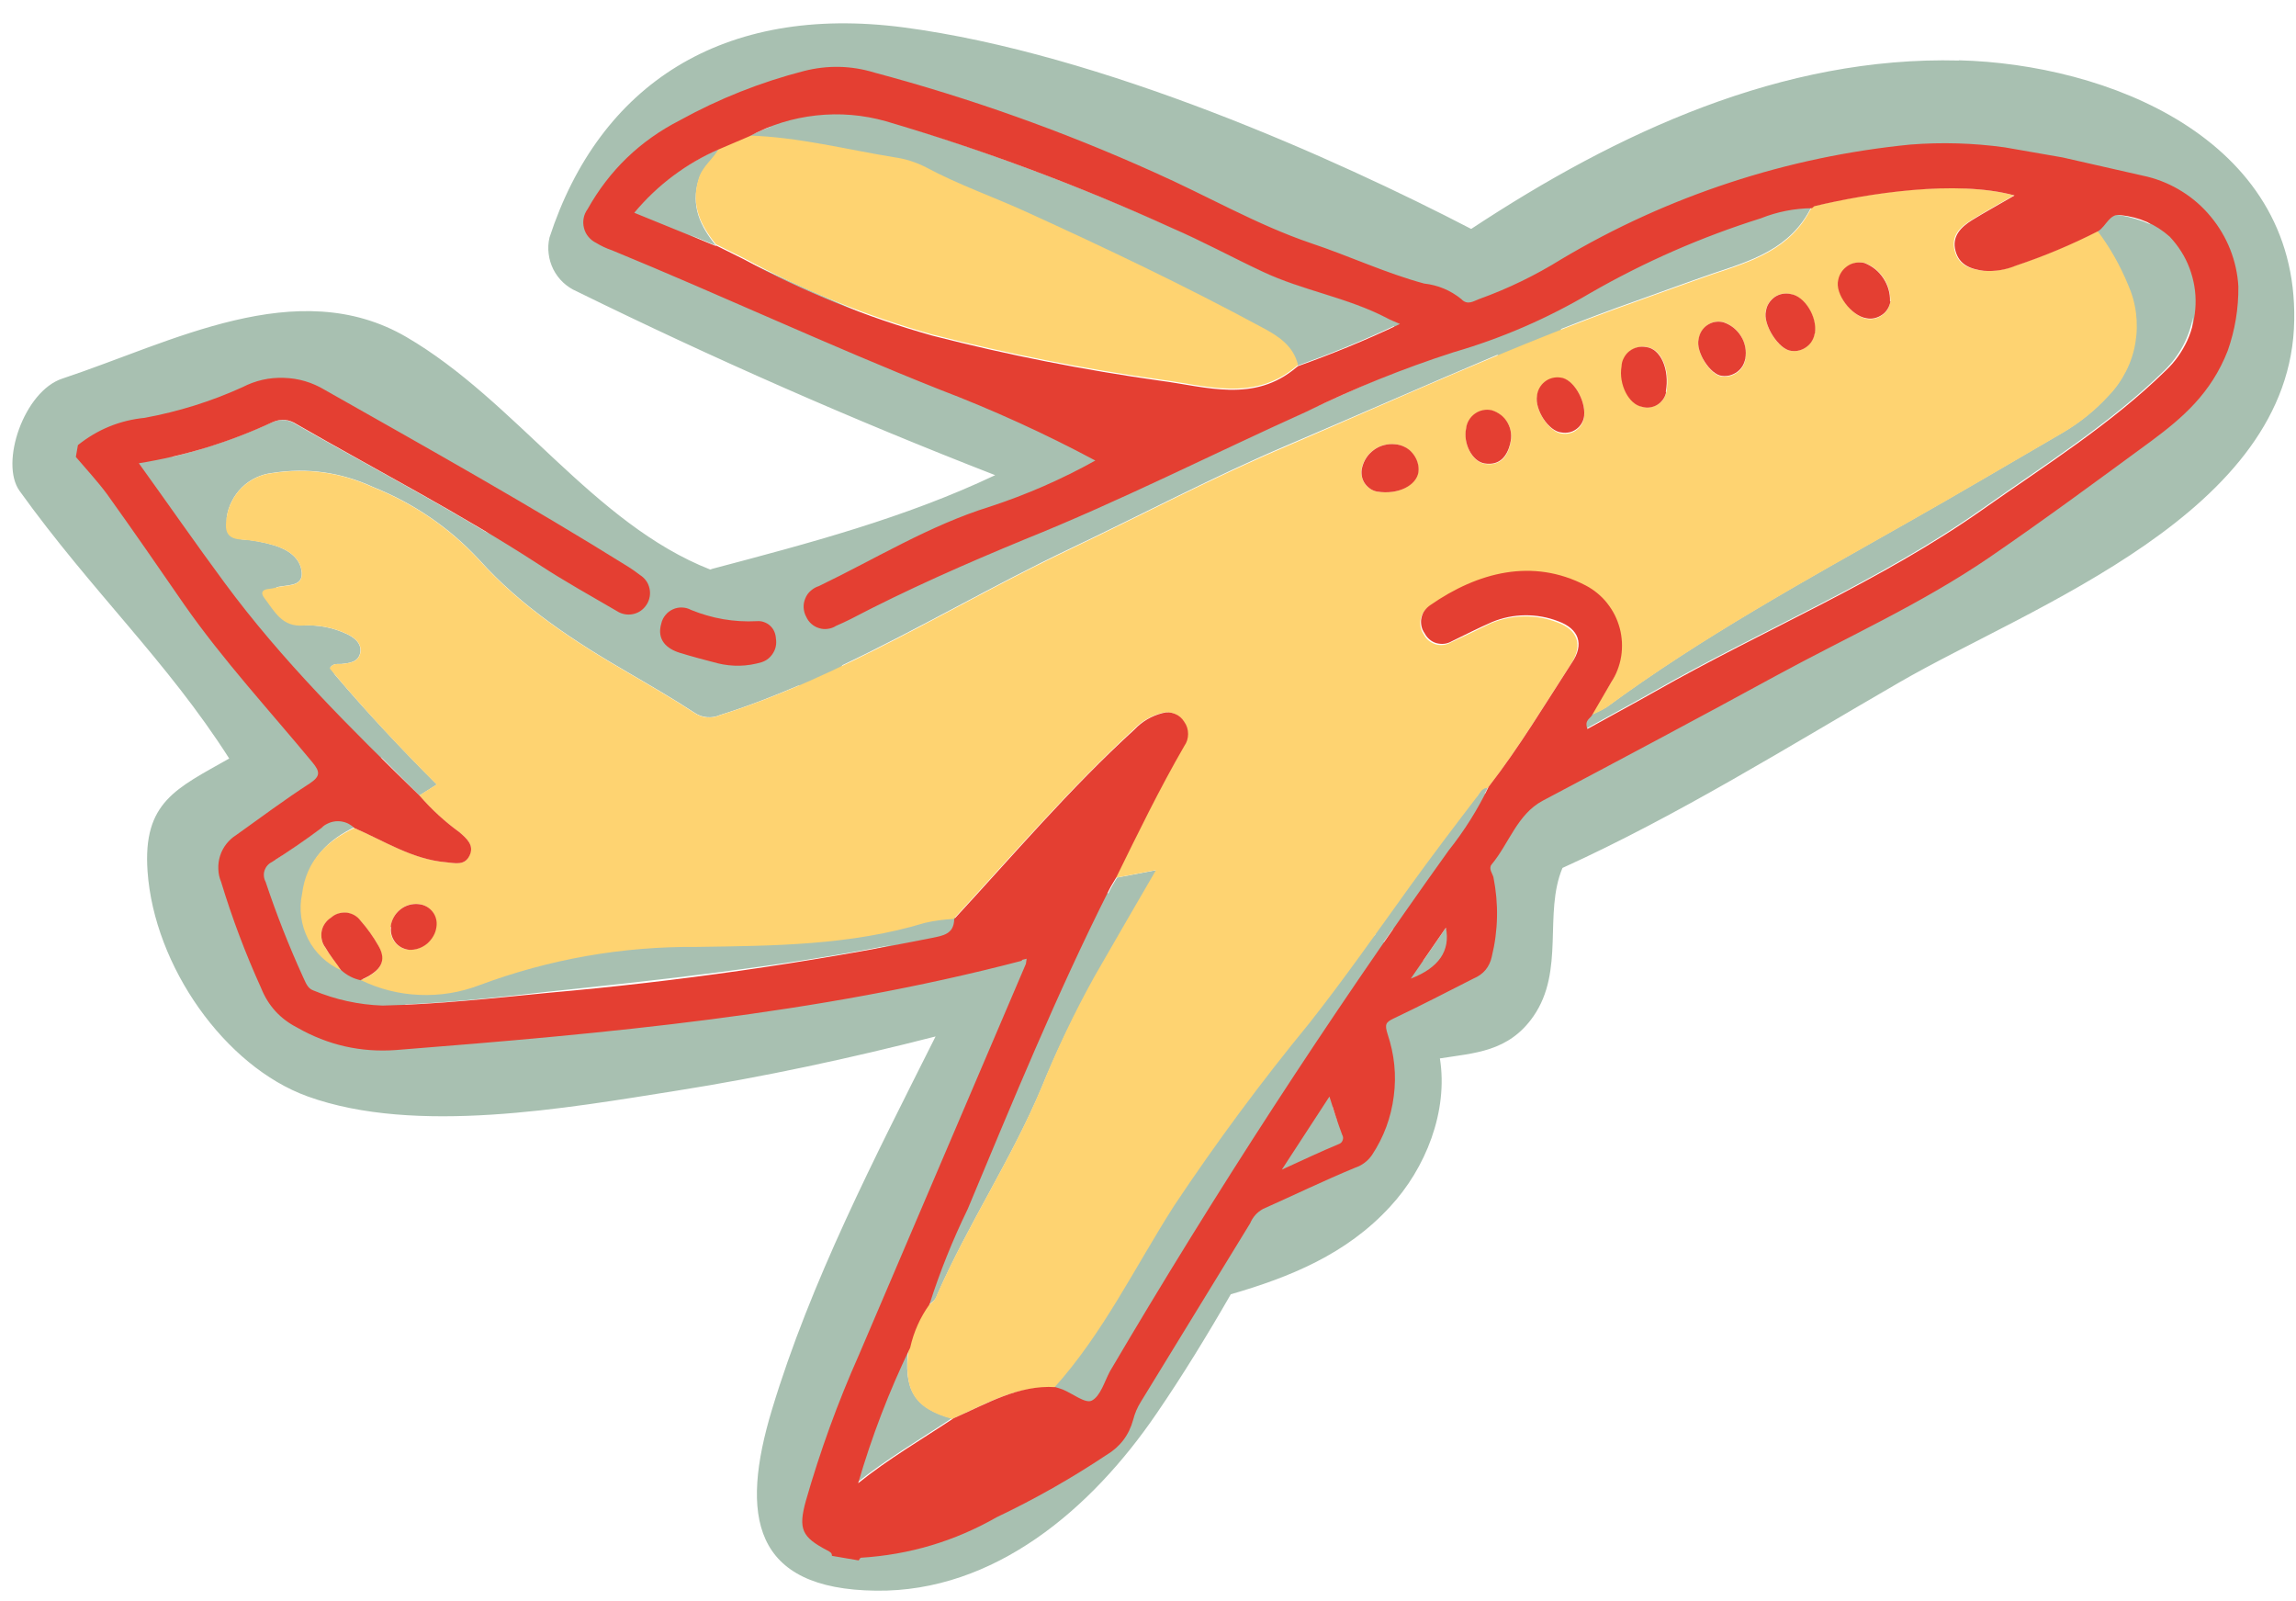
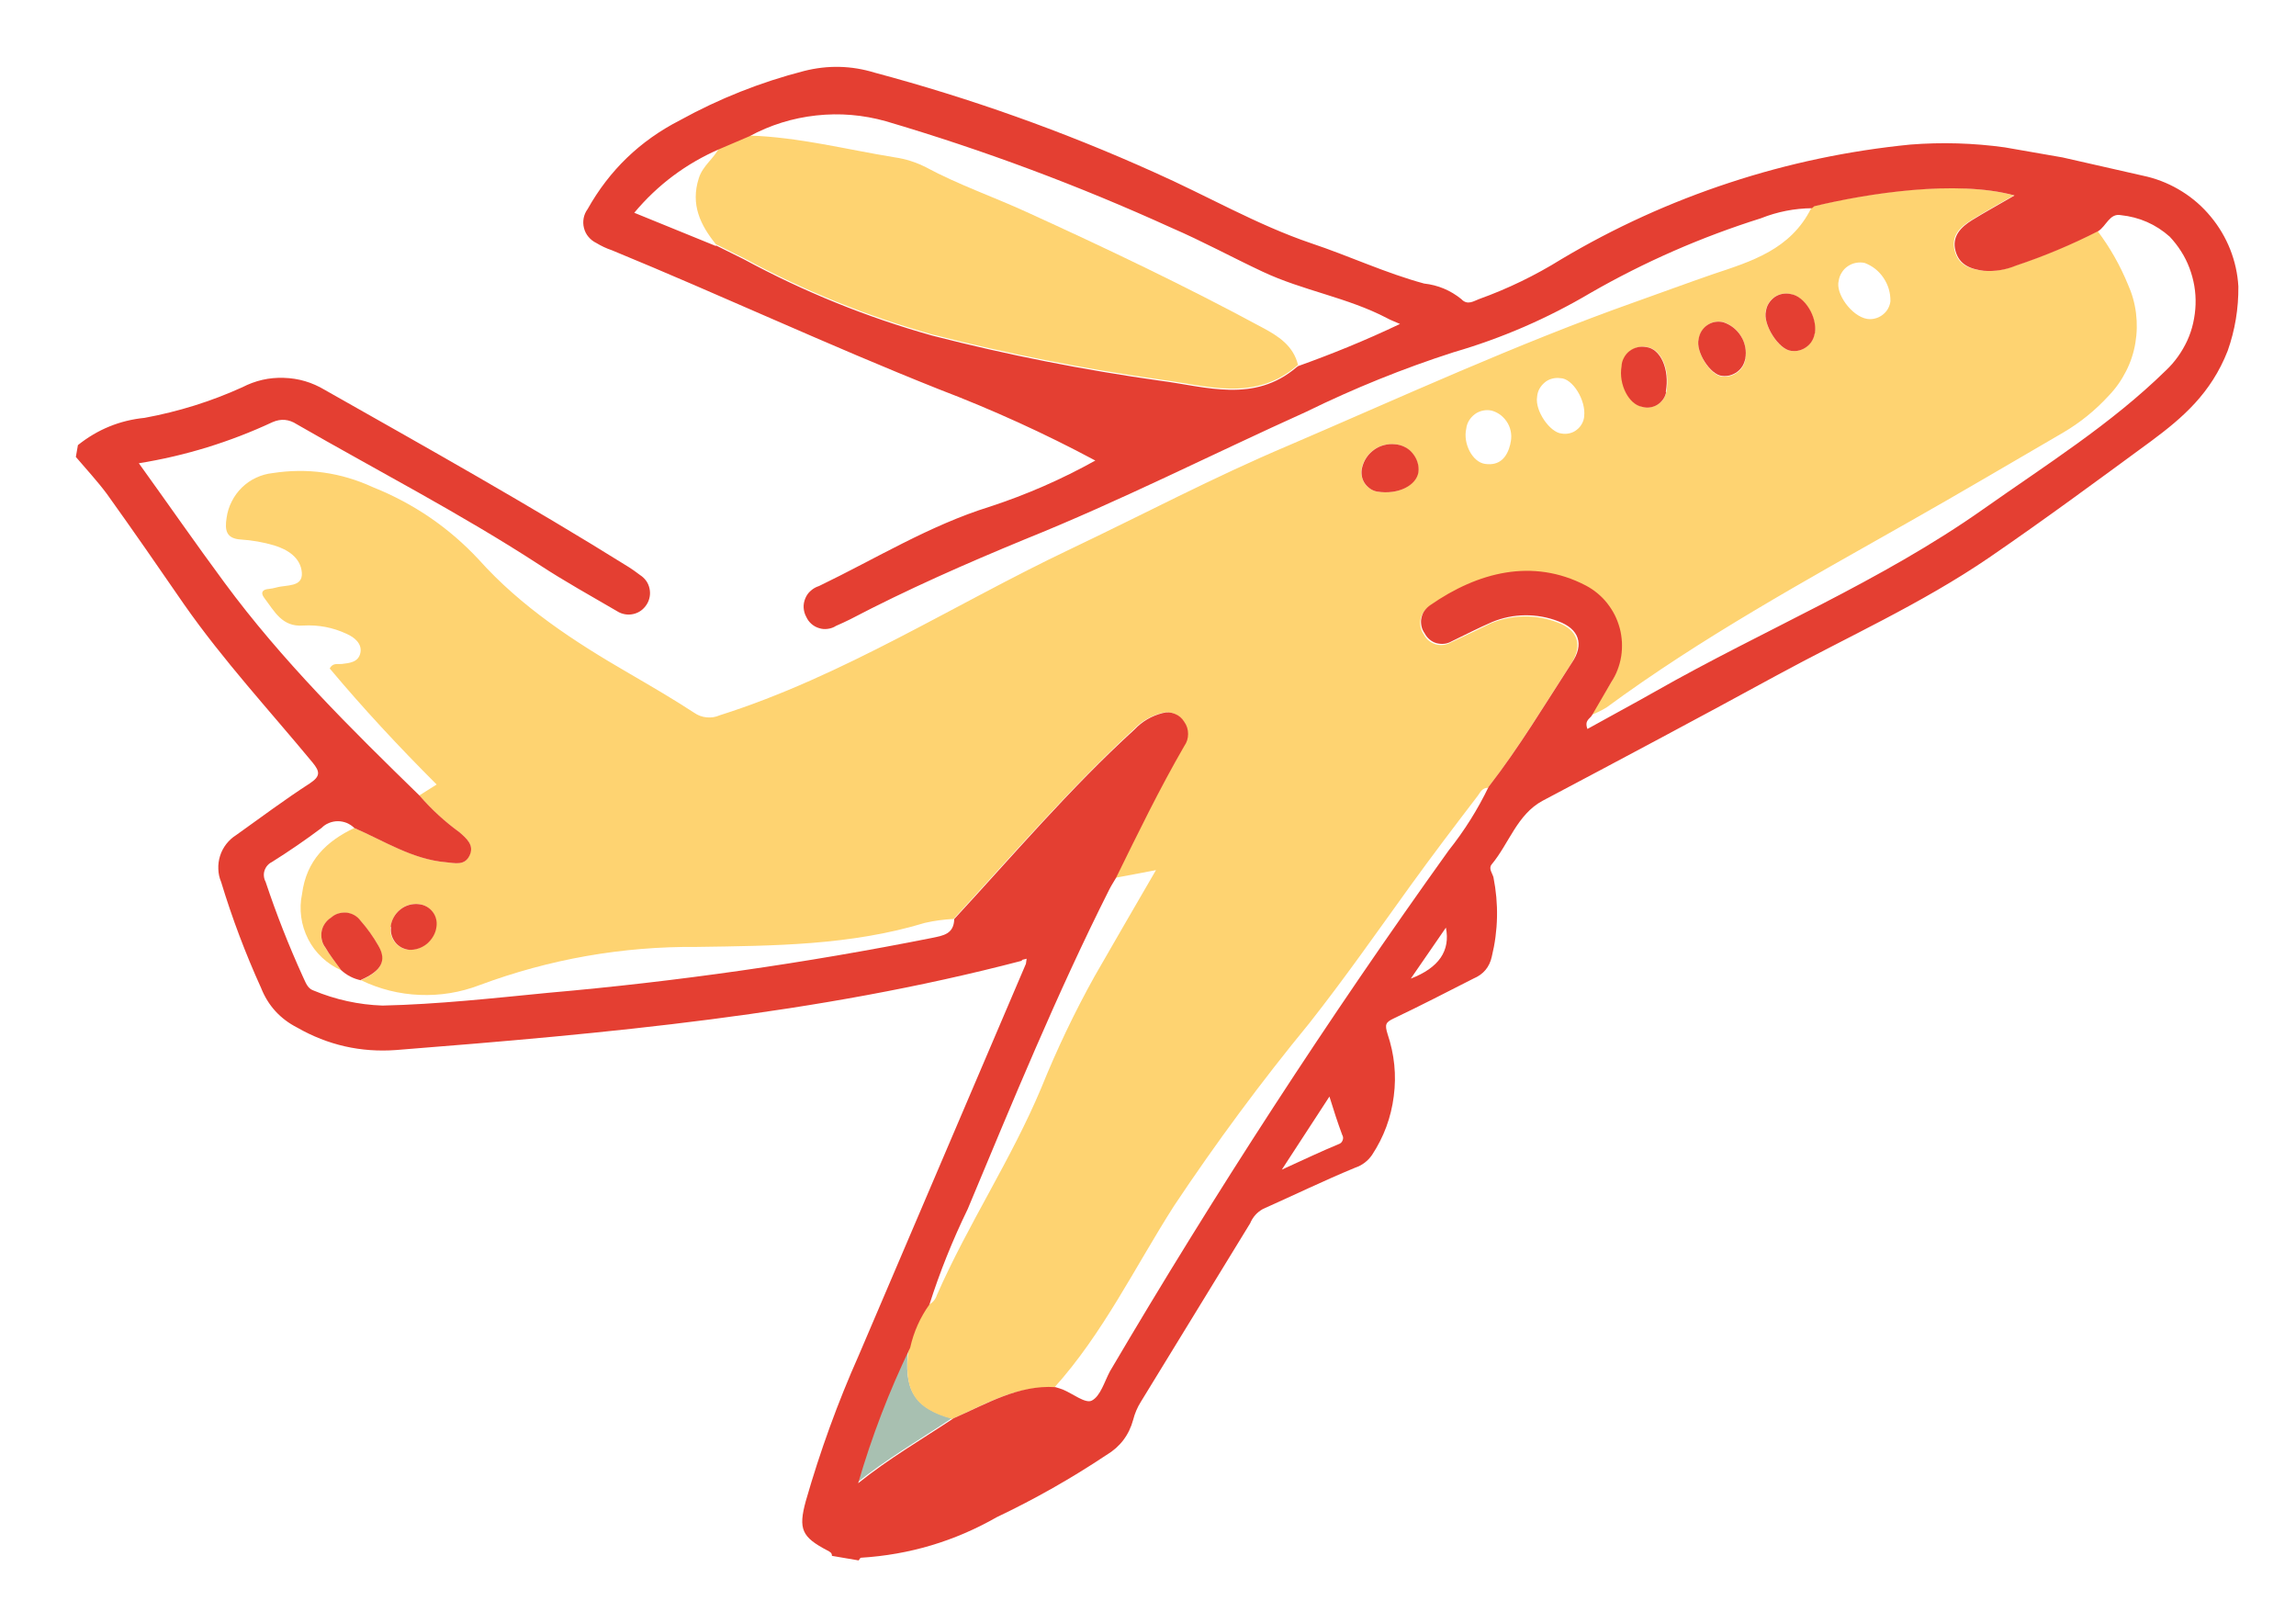
<svg xmlns="http://www.w3.org/2000/svg" id="Layer_2" data-name="Layer 2" viewBox="0 0 221.58 154.51">
  <defs>
    <style>
      .cls-1 {
        fill: none;
      }

      .cls-2 {
        fill: #e43f32;
      }

      .cls-3 {
        fill: #fed371;
      }

      .cls-4 {
        fill: #a8c0b1;
      }

      .cls-5 {
        clip-path: url(#clippath);
      }
    </style>
    <clipPath id="clippath">
      <rect class="cls-1" width="221.58" height="154.51" />
    </clipPath>
  </defs>
  <g id="Layer_1-2" data-name="Layer 1">
    <g class="cls-5">
-       <path class="cls-4" d="M206.28,40.67c-10.92,9.53-25.7,15.71-38.12,22.88-8.14,4.7-16.29,9.48-24.89,13.05.12-.21.23-.42.32-.64-.55,0-.73.43-.97.76l-.16.21c-4.82,1.99-9.8,3.48-14.93,4.46-5.24.96-5.08,8.72-.77,9.59-.34.34-.62.72-.86,1.13-4.57,8.2-9.13,16.39-13.69,24.59-.51.13-.98.36-1.4.69-.42.33-.76.72-1.01,1.19-.26.47-.41.96-.46,1.49s0,1.05.16,1.55c-1.96,3.73-4.16,7.33-6.58,10.78-.39.49-.79.97-1.23,1.44h.1c-2.75,3.72-6.23,6.55-10.43,8.5-1.23.53-7.62,2.68-8.73,1.35-1.11-1.33.91-5.64,1.33-6.89,1.6-4.31,3.43-8.52,5.47-12.64,1.93-4.1,3.86-8.2,5.8-12.3-.69,1.64-1.3,3.26-1.92,4.8-1.45,2.98-2.68,6.04-3.69,9.2.43-.2.71-.52.85-.97,3.01-6.85,7.18-13.09,10.08-20,1.23-3.02,2.64-5.99,4.18-8.87.86-.26,1.72-.5,2.58-.77,3.44-1.11,3.61-4.8,1.96-7.18.79-1.35,1.59-2.72,2.46-4.13l-3.92.74c-.22.38-.47.75-.66,1.14l-.18.38c-.96-.32-1.92-.32-2.88,0-.86.28-1.72.53-2.58.8-.46-.19-.94-.3-1.44-.33s-.99.03-1.47.17c-.48.14-.92.36-1.32.65-.4.29-.75.65-1.03,1.06-1.5.43-2.99.85-4.49,1.23.33-.34.47-.75.43-1.23-.93.05-1.86.17-2.77.38-7.21,2.18-14.59,2.21-21.98,2.32-7.23-.06-14.23,1.17-21.01,3.69-1.86.71-3.78,1.02-5.76.94-1.99-.08-3.87-.56-5.66-1.42-.73-.15-1.36-.48-1.91-.98-.69-.3-1.31-.72-1.86-1.23-.55-.52-1-1.11-1.34-1.78-.35-.67-.57-1.38-.67-2.13-.1-.75-.08-1.49.08-2.23.42-3.25,2.37-5.09,5.05-6.37-.21-.21-.46-.37-.73-.49-.28-.11-.57-.17-.86-.17s-.59.06-.86.17c-.28.11-.52.28-.73.49-1.5,1.11-3.04,2.19-4.61,3.22.39-2.3,2.19-4.09,6.32-4.44.63-.09,1.21-.3,1.75-.63.54-.33.99-.75,1.36-1.26s.62-1.08.76-1.7.15-1.24.03-1.86l3.69,3.69c.52-.33,1.03-.66,1.68-1.06-3.49-3.5-6.75-6.96-9.84-10.6l-.44-.7c.3-.42.74-.31,1.08-.33.77-.09,1.61-.17,1.8-1.07.18-.9-.57-1.5-1.33-1.84-1.33-.62-2.73-.88-4.19-.8-.85-1.23-1.71-2.46-2.58-3.69.97-.27,2.57,0,2.46-1.43-.11-1.43-1.38-2.23-2.66-2.62-1.04-.31-2.11-.51-3.2-.58-.45-.59-.91-1.23-1.38-1.77v-.33c.08-.56.24-1.08.5-1.58.25-.5.58-.95.98-1.34.4-.39.86-.71,1.36-.94.51-.24,1.04-.39,1.6-.45,3.36-.52,6.59-.06,9.68,1.36,3.92,1.57,7.33,3.89,10.21,6.98,4.11,4.59,9.23,7.93,14.52,10.99,2.11,1.23,4.23,2.46,6.28,3.8.36.25.76.4,1.2.44.44.04.86-.02,1.26-.2,2.58-.81,5.09-1.78,7.57-2.84h.74c.73.07,1.42-.08,2.06-.44.64-.36,1.13-.87,1.45-1.53,7.45-3.54,14.61-7.75,22.06-11.29,6.96-3.31,13.78-6.92,20.9-9.95,6.76-2.88,13.53-5.88,20.25-8.71l.11.06c2.79,1.6,5.2-.14,6.06-2.56,2.32-.91,4.67-1.81,7.03-2.64,2.36-.84,5.05-1.83,7.59-2.71,3.69-1.23,7.51-2.37,9.5-6.38-1.7.02-3.34.34-4.92.97-5.75,1.81-11.24,4.21-16.46,7.21-.81.47-1.64.91-2.46,1.34-.02-.57-.14-1.13-.36-1.66,9.06-5.64,18.78-10.18,29.28-11.88,7.08-1.14,14.75-1.02,21.46,1.66,2.33.93,4.4,2.26,6.21,4-.96-.42-1.96-.72-3-.89-1.08-.21-1.41,1.06-2.18,1.54,1.2,1.59,2.17,3.31,2.93,5.15.4.89.66,1.81.78,2.77.12.96.1,1.92-.06,2.88-.16.96-.46,1.87-.9,2.73-.44.87-.99,1.65-1.66,2.35-1.28,1.4-2.74,2.58-4.36,3.54-4.99,2.9-9.96,5.84-14.99,8.68-9.84,5.58-19.87,11.07-29.04,17.82-.48.29-.99.54-1.51.74-.18.36-.77.48-.45,1.34,2.2-1.23,4.38-2.39,6.53-3.61,10.51-5.98,21.74-10.59,31.7-17.62,6-4.24,12.3-8.18,17.58-13.35,1.43-1.42,2.34-3.11,2.73-5.09-.09,3.32-1.75,6.89-5.32,10.01h0ZM140.64,91.91c-.25.28-.55.46-.91.54.21-1,.15-1.98-.18-2.94-.74,1.08-1.44,2.1-2.2,3.2-.62,0-1.23.06-1.83.16l-.64.17c-.23-.85-.68-1.56-1.35-2.13l.87-1.23c2.26-.59,4.5-1.23,6.7-2.03.18,1.59.18,3.42-.45,4.25h0ZM129.04,108.07l-.42-1.23,1.23-2.3c.11,1.26-.16,2.44-.81,3.53h0ZM132.44,90.18l.34-.1-.15.21c-.06-.04-.13-.08-.2-.11ZM59.25,96.41c-6.07.82-12.3,1.66-18.36.82-.63-.07-1.23-.18-1.87-.3,4.62-.21,9.21-.7,13.81-1.23,11.07-1.16,22.22-2.39,33.2-4.51-8.83,2.21-17.76,3.95-26.78,5.21ZM28.73,39.43c7.02-.28,13.41,7.38,18.44,12.06-6.15-3.69-12.41-7-18.59-10.54-.74-.49-1.52-.55-2.34-.2-3.09,1.42-6.28,2.53-9.58,3.33l-.87-1.01c4.32-1.72,8.89-3.49,12.94-3.65ZM66.52,22.64l2.57,1.05c-1.51-1.86-2.46-3.85-1.65-6.37.38-1.23,1.46-1.89,1.99-2.98-1.28.58-2.51,1.25-3.69,2.02,2.45-2.36,5.36-3.75,8.74-4.17-.76.28-1.5.6-2.23.96,4.75.15,9.36,1.34,14.02,2.1,1.06.15,2.06.47,3.01.95,3.16,1.7,6.53,2.86,9.76,4.34,7.68,3.5,15.31,7.13,22.75,11.15,1.49.8,2.96,1.71,3.42,3.6,3.09-1.11,6.15-2.35,9.3-3.82.27.78.69,1.45,1.28,2.02.59.57,1.28.98,2.06,1.22-4.08,1.38-8,3.27-11.95,5.04-4.8,2.16-9.55,4.43-14.34,6.65.6-2.23-.21-4.92-2.46-5.78-14.45-5.34-28.65-11.34-42.59-17.99ZM134.39,30.92l-.49-.26c-3.85-2.02-8.15-2.66-12.06-4.5-2.94-1.39-5.78-2.94-8.78-4.23-7.96-3.57-16.1-6.68-24.42-9.33,15.25,2.55,33.68,10.51,45.65,16.41-.1.64-.06,1.28.1,1.91ZM189.05,5.84c-17.03-.44-32.93,6.92-47.07,16.25-13-6.75-35.65-16.93-54.8-19.45-17.45-2.27-29.33,5.52-34.15,20.28-.12.52-.15,1.04-.08,1.57.06.53.22,1.03.45,1.5.24.47.55.89.94,1.26.39.36.82.65,1.31.86,13.23,6.5,26.69,12.41,40.39,17.74-8.68,4.12-18,6.58-27.31,9.04l-.18.07c-11.31-4.44-18.79-16.3-29.33-22.44-10.54-6.14-22.69.53-33.2,4.01-3.69,1.2-6.07,8.14-4.13,10.84,7,9.74,14.23,16.41,20.23,25.82-5.08,2.89-8.35,4.18-7.88,10.89.64,9.14,7.45,18.82,15.43,21.71,10.43,3.77,25.08,1.12,35.66-.55,8.41-1.33,16.72-3.12,24.96-5.23-5.88,11.72-12.05,23.62-15.79,36.01-3.09,10.22-1.91,17.34,10.05,17.47,11.41.14,20.77-7.87,27.05-17.07,2.53-3.69,4.92-7.6,7.18-11.53,5.69-1.65,11.16-3.86,15.37-8.45,3.43-3.69,5.63-9.2,4.81-14.31,3.31-.53,6.63-.61,9.03-4.07,3.05-4.41.96-9.92,2.8-14.31,11.2-5.08,21.81-11.73,32.5-17.9,12.75-7.38,37.86-16.34,38.12-34.96.31-17.64-18.2-24.71-32.35-25.07Z" />
      <path class="cls-4" d="M87.66,130.04c-2.03,4.22-3.7,8.59-5.02,13.08,2.95-2.36,6.15-4.23,9.21-6.26-3.65-1.02-4.67-2.78-4.19-6.82Z" />
      <path class="cls-3" d="M34.18,79.89c2.89,1.23,5.59,3.01,8.83,3.3.87.07,1.82.39,2.29-.65.47-1.05-.31-1.66-.97-2.24-1.43-1.03-2.72-2.21-3.87-3.54.52-.33,1.03-.66,1.68-1.06-3.69-3.69-7.12-7.38-10.32-11.2.3-.57.79-.39,1.16-.43.77-.09,1.61-.17,1.8-1.07.18-.9-.57-1.5-1.33-1.84-1.33-.62-2.73-.88-4.19-.8-2.05.16-2.78-1.39-3.76-2.67-.39-.52-.16-.81.43-.86.25-.03.5-.07.74-.14.97-.28,2.57,0,2.46-1.44-.11-1.44-1.38-2.23-2.66-2.62-1.05-.31-2.13-.5-3.22-.57-1.43-.09-1.57-.9-1.38-2.1.08-.56.24-1.08.5-1.58.25-.5.58-.95.98-1.34.4-.39.86-.71,1.36-.94.51-.24,1.04-.39,1.6-.45,3.36-.52,6.59-.06,9.68,1.36,3.92,1.57,7.33,3.89,10.21,6.98,4.11,4.59,9.23,7.93,14.52,10.99,2.11,1.23,4.23,2.46,6.28,3.8.36.25.76.4,1.2.44.44.04.86-.02,1.26-.2,11.99-3.8,22.6-10.7,33.89-16.06,6.96-3.31,13.78-6.92,20.9-9.93,11.07-4.75,22.13-9.84,33.46-13.86,2.53-.9,5.05-1.83,7.59-2.71,3.69-1.23,7.51-2.37,9.5-6.38.11-.07.2-.18.31-.21,5.02-1.23,13.61-2.57,19.24-1.02-1.48.86-2.82,1.59-4.11,2.39-1.06.66-1.98,1.49-1.6,2.95.38,1.46,1.51,1.77,2.74,1.93,1.08.08,2.11-.09,3.11-.5,2.73-.91,5.38-2.03,7.94-3.33,1.2,1.59,2.17,3.31,2.93,5.15.4.89.66,1.81.78,2.77.12.96.1,1.92-.06,2.88-.16.96-.46,1.87-.9,2.73-.44.87-.99,1.65-1.66,2.35-1.3,1.42-2.78,2.62-4.44,3.59-4.99,2.9-9.96,5.84-14.99,8.68-9.84,5.58-19.87,11.07-29.04,17.82-.48.29-.99.54-1.51.74l1.87-3.05c.25-.38.45-.79.62-1.21.16-.42.28-.86.35-1.31s.1-.9.07-1.36-.09-.9-.21-1.34c-.12-.44-.28-.86-.48-1.27-.2-.41-.45-.79-.73-1.14-.28-.36-.6-.68-.95-.97s-.73-.54-1.13-.75c-5.13-2.67-10.41-1.23-14.98,1.89-.22.14-.41.32-.56.53-.15.22-.25.45-.31.71s-.05.52,0,.78c.05.26.16.49.31.71.12.23.27.43.47.59.2.16.42.28.67.36.25.07.5.09.75.06s.49-.11.72-.24c1.3-.59,2.57-1.23,3.9-1.86,1.02-.42,2.08-.64,3.19-.65,1.11-.01,2.17.18,3.2.58,1.99.73,2.46,2.21,1.3,4.01-2.61,4.03-5.08,8.16-8.02,11.95-.55,0-.73.43-.97.76-2.21,2.89-4.4,5.77-6.53,8.72-3.2,4.44-6.34,8.93-9.73,13.23-4.65,5.66-9,11.54-13.06,17.63-3.77,5.9-6.84,12.3-11.57,17.55-3.69-.23-6.7,1.62-9.84,3.01-3.69-1.02-4.73-2.78-4.19-6.82.34-1.52.96-2.9,1.87-4.17.42-.2.71-.53.85-.97,3.01-6.85,7.18-13.09,10.08-20.01,1.49-3.68,3.19-7.25,5.12-10.72,1.91-3.34,3.85-6.66,5.94-10.27l-3.92.74c2.11-4.29,4.21-8.61,6.59-12.74.24-.35.37-.74.37-1.16s-.12-.81-.37-1.16c-.22-.36-.53-.61-.92-.77-.39-.15-.79-.18-1.19-.07-1.06.27-1.96.8-2.72,1.59-6.15,5.67-11.68,12.09-17.37,18.28-.93.05-1.86.17-2.77.38-7.19,2.18-14.6,2.21-21.98,2.32-7.23-.06-14.23,1.17-21.01,3.69-1.86.71-3.78,1.02-5.77.94-1.99-.08-3.88-.56-5.67-1.42,1.98-.87,2.46-1.84,1.71-3.27-.5-.88-1.08-1.7-1.75-2.46-.16-.22-.36-.39-.6-.53-.24-.13-.49-.21-.76-.24-.27-.03-.54,0-.8.09s-.49.22-.69.4c-.24.15-.43.34-.59.57-.16.23-.26.48-.31.75-.05.27-.05.55.02.82.06.27.18.52.34.74.45.76,1.02,1.45,1.54,2.18-.69-.3-1.31-.72-1.86-1.23-.55-.52-1-1.11-1.34-1.78s-.57-1.38-.67-2.13c-.1-.75-.08-1.49.08-2.23.42-3.25,2.37-5.09,5.05-6.37M182.44,29.07c.01-.81-.2-1.55-.65-2.23s-1.05-1.16-1.81-1.46c-.28-.07-.56-.07-.85-.02-.28.05-.55.16-.79.32-.24.16-.44.36-.59.61-.16.24-.26.51-.3.79-.34,1.23,1.23,3.43,2.73,3.69.26.04.52.03.78-.04.26-.06.49-.18.71-.34.21-.16.39-.35.52-.58.13-.23.22-.48.25-.74M160.82,37.82c.38-2.18-.52-4.18-1.89-4.33-.28-.06-.57-.05-.85.02s-.54.19-.77.37-.41.4-.54.66c-.13.26-.2.53-.22.82-.3,1.71.7,3.69,2,3.9.25.06.49.07.74.03.25-.04.48-.13.7-.26.21-.14.39-.31.54-.52.14-.21.24-.44.29-.69M132.9,47.44c2,.31,3.69-.57,3.97-1.87.03-.33,0-.65-.09-.97-.1-.32-.25-.6-.47-.86-.21-.25-.47-.46-.76-.61s-.61-.24-.94-.26c-.36-.04-.71,0-1.06.08-.35.09-.67.24-.96.45-.29.21-.54.46-.74.76-.2.3-.34.62-.42.97-.06.25-.08.5-.03.76s.13.49.27.71c.14.22.32.4.53.54s.45.24.7.29M175.13,32.17c.25-1.61-1.02-3.61-2.35-3.8-.27-.06-.53-.06-.8-.01-.27.05-.51.15-.74.31-.22.15-.41.35-.55.58s-.24.48-.28.75c-.33,1.23,1.23,3.76,2.46,3.86.26.03.52.02.77-.05.25-.07.48-.18.69-.34.21-.16.38-.35.52-.57.13-.22.22-.47.26-.72M152.88,40.18c.2-1.54-1.12-3.69-2.3-3.69-.27-.04-.54-.02-.8.05-.26.07-.5.19-.71.37s-.38.38-.51.62c-.13.24-.2.5-.22.77-.22,1.33,1.23,3.42,2.35,3.53.26.05.52.04.78-.02.26-.06.49-.17.7-.34.21-.16.38-.36.5-.59.13-.23.2-.48.22-.75M145.75,42.84c.09-.33.12-.67.08-1.01-.04-.34-.14-.67-.31-.97-.17-.3-.39-.56-.66-.78-.27-.21-.57-.37-.91-.46-.28-.06-.56-.06-.84,0-.28.06-.54.17-.77.34-.23.17-.42.38-.57.62-.15.25-.24.51-.27.8-.32,1.41.59,3.2,1.8,3.38,1.45.22,2.16-.66,2.46-1.92M168.43,34.62c.06-.37.06-.75,0-1.12-.07-.37-.2-.72-.4-1.05-.2-.33-.44-.61-.74-.84-.3-.24-.62-.41-.98-.53-.27-.06-.54-.06-.81-.01-.27.05-.52.16-.75.32-.23.16-.41.36-.55.6-.14.24-.23.49-.26.77-.3,1.23,1.13,3.47,2.26,3.57.26.03.51.01.76-.05.25-.07.48-.18.69-.33.21-.15.38-.34.52-.56.14-.22.23-.46.27-.71M37.7,89.45c-.03.26-.02.52.05.77.07.25.19.49.35.69s.36.37.59.5c.23.13.48.21.74.23.32.01.63-.03.93-.13.3-.1.58-.26.82-.46.25-.2.45-.45.6-.73.16-.28.25-.58.3-.89.04-.25.03-.51-.03-.76-.06-.25-.17-.48-.32-.69-.15-.21-.34-.37-.57-.5-.22-.13-.46-.21-.72-.24-.33-.04-.65-.01-.97.08-.32.09-.6.24-.86.45-.26.21-.46.46-.62.75-.16.29-.25.6-.28.93" />
      <path class="cls-3" d="M69.43,14.31l2.88-1.23c4.75.15,9.36,1.34,14.02,2.1,1.06.15,2.06.47,3.01.95,3.16,1.7,6.53,2.86,9.76,4.34,7.68,3.5,15.31,7.13,22.75,11.15,1.49.8,2.96,1.71,3.42,3.6l-.15.11c-4.08,3.48-8.72,1.87-13.12,1.3-7.42-1.04-14.75-2.49-22.01-4.35-6.35-1.78-12.42-4.24-18.22-7.38l-2.68-1.33c-1.51-1.86-2.46-3.85-1.65-6.37.38-1.23,1.46-1.89,1.99-2.98" />
      <path class="cls-2" d="M98.6,92.71c-19.81,5.19-40.08,7.01-60.37,8.61-3.4.25-6.58-.47-9.54-2.16-1.64-.84-2.81-2.11-3.49-3.82-1.51-3.33-2.8-6.74-3.86-10.24-.17-.4-.26-.82-.27-1.25-.02-.43.04-.86.17-1.27.13-.41.33-.79.6-1.14.27-.34.58-.63.95-.86,2.36-1.68,4.68-3.42,7.11-4.99,1.02-.68,1.01-1.11.26-2.02-4.17-5.04-8.61-9.84-12.38-15.23-2.46-3.57-4.92-7.13-7.45-10.66-.91-1.23-2-2.4-3.01-3.59l.2-1.14c1.89-1.51,4.03-2.39,6.43-2.63,3.26-.6,6.41-1.58,9.43-2.95,1.26-.65,2.59-.96,4.01-.91,1.42.04,2.73.43,3.95,1.16,9.84,5.57,19.67,11.07,29.34,17.1.37.23.73.5,1.08.76.23.15.43.33.59.55.16.22.27.47.33.74.06.27.07.54.02.81-.05.27-.14.52-.29.75-.15.23-.33.43-.55.59-.22.16-.47.27-.74.33-.27.06-.54.07-.81.02-.27-.05-.52-.14-.75-.29-2.55-1.49-5.12-2.91-7.57-4.52-7.57-4.92-15.58-9.05-23.36-13.53-.74-.48-1.51-.55-2.32-.2-4.12,1.92-8.42,3.25-12.91,3.97,2.88,4,5.5,7.78,8.25,11.5,5.58,7.57,12.19,14.09,18.84,20.57,1.15,1.33,2.44,2.51,3.86,3.54.66.58,1.45,1.23.97,2.24-.48,1.01-1.41.73-2.29.65-3.23-.28-5.94-2.05-8.83-3.3-.21-.21-.46-.37-.73-.49-.28-.11-.57-.17-.86-.17s-.59.06-.86.17c-.28.11-.52.28-.73.49-1.55,1.16-3.14,2.25-4.78,3.28-.17.08-.32.2-.44.34-.12.14-.21.3-.27.48s-.08.36-.06.55.07.37.16.53c1.04,3.12,2.24,6.17,3.6,9.16.25.5.42,1.13,1.01,1.33,2.14.89,4.36,1.38,6.68,1.46,5.35-.12,10.66-.71,15.98-1.23,12.45-1.09,24.8-2.86,37.06-5.3,1.05-.22,2.1-.36,2.13-1.82,5.69-6.15,11.18-12.62,17.39-18.28.75-.79,1.65-1.32,2.71-1.59.4-.11.8-.09,1.19.07.39.15.69.41.91.77.25.35.37.74.37,1.17s-.12.82-.37,1.17c-2.39,4.13-4.48,8.43-6.59,12.73-.22.38-.47.75-.66,1.14-5.04,10.01-9.32,20.45-13.65,30.81-1.45,2.98-2.68,6.04-3.69,9.2-.9,1.26-1.52,2.65-1.86,4.17-2.04,4.22-3.71,8.58-5.02,13.08,2.94-2.37,6.15-4.23,9.2-6.26,3.18-1.39,6.25-3.25,9.84-3.01.23.07.48.14.71.23.95.39,2.18,1.38,2.79,1.07.84-.42,1.23-1.84,1.76-2.83,10.16-17.26,21.05-34.02,32.69-50.26,1.52-1.91,2.8-3.95,3.86-6.15,2.94-3.79,5.41-7.92,8.02-11.95,1.23-1.8.69-3.28-1.3-4.01-1.03-.4-2.1-.59-3.2-.58-1.11.01-2.17.23-3.19.65-1.32.57-2.59,1.23-3.9,1.86-.22.13-.46.21-.72.24s-.51,0-.75-.06c-.25-.07-.47-.19-.67-.36-.2-.17-.35-.36-.47-.59-.15-.21-.26-.45-.31-.71-.05-.26-.06-.52,0-.78s.15-.5.31-.71.34-.39.56-.53c4.56-3.16,9.84-4.56,14.98-1.89.4.21.78.46,1.13.75.35.29.67.61.95.97s.53.74.73,1.14.36.83.48,1.27c.12.44.18.89.21,1.34.02.45,0,.91-.07,1.36-.07.45-.19.89-.35,1.31-.16.43-.37.83-.62,1.21l-1.84,3.16c-.18.36-.77.48-.45,1.34,2.2-1.23,4.38-2.39,6.53-3.61,10.51-5.98,21.74-10.59,31.7-17.62,6.01-4.24,12.3-8.18,17.58-13.35.44-.41.83-.86,1.18-1.35.35-.49.65-1.01.9-1.55.25-.55.44-1.11.57-1.7s.21-1.18.23-1.78c.02-.6-.02-1.2-.12-1.79-.1-.59-.26-1.17-.47-1.73-.21-.56-.48-1.1-.8-1.6-.32-.51-.69-.98-1.1-1.42-1.35-1.2-2.93-1.89-4.72-2.08-1.08-.21-1.41,1.06-2.18,1.54-2.57,1.31-5.21,2.42-7.94,3.33-.99.41-2.03.58-3.1.5-1.23-.16-2.37-.53-2.74-1.93-.37-1.4.53-2.29,1.59-2.95,1.29-.8,2.63-1.52,4.11-2.39-5.63-1.55-14.23-.18-19.24,1.02-.11,0-.2.14-.31.21-1.7.02-3.34.34-4.92.97-5.75,1.81-11.24,4.21-16.46,7.21-4.16,2.46-8.56,4.37-13.21,5.72-4.88,1.57-9.62,3.49-14.23,5.75-9.05,4.08-17.96,8.61-27.14,12.3-5.72,2.36-11.36,4.84-16.86,7.72-.44.23-.9.42-1.36.63-.24.16-.51.25-.8.29-.29.04-.57.02-.84-.07-.28-.08-.52-.22-.74-.41-.22-.19-.38-.42-.5-.68-.15-.27-.23-.57-.25-.88-.02-.31.04-.61.16-.9.12-.29.29-.54.53-.74.23-.21.5-.36.79-.45,5.46-2.63,10.66-5.85,16.49-7.66,3.54-1.16,6.93-2.64,10.18-4.45-4.89-2.62-9.94-4.91-15.12-6.89-10.61-4.22-20.98-9.06-31.53-13.4-.54-.18-1.04-.42-1.52-.71-.29-.14-.54-.34-.75-.59-.21-.25-.35-.53-.43-.85-.08-.31-.09-.63-.03-.95.06-.32.19-.61.38-.87,2.1-3.75,5.07-6.61,8.9-8.57,3.79-2.09,7.79-3.68,11.99-4.76,2.29-.58,4.56-.53,6.81.16,9.24,2.47,18.23,5.67,26.95,9.6,5.08,2.25,9.95,5.09,15.17,6.86,3.69,1.23,7.18,2.88,10.91,3.89,1.34.15,2.54.65,3.59,1.5.6.65,1.23.17,1.71,0,2.78-1,5.42-2.28,7.93-3.84,5.14-3.06,10.55-5.52,16.24-7.39,5.68-1.87,11.5-3.09,17.45-3.68,3.05-.24,6.09-.15,9.12.27l5.57.97c2.73.63,5.46,1.23,8.19,1.86,1.2.3,2.32.78,3.37,1.44,1.05.66,1.96,1.46,2.75,2.42.79.95,1.41,2,1.87,3.15.45,1.15.72,2.34.79,3.58.02,2.13-.32,4.2-1.03,6.21-1.61,4.11-4.35,6.46-7.38,8.71-5.18,3.8-10.34,7.61-15.64,11.24-6.53,4.46-13.67,7.65-20.56,11.4-7.48,4.08-15,8.08-22.54,12.07-2.46,1.33-3.23,4.12-4.92,6.15-.32.39.09.87.18,1.23.51,2.57.46,5.12-.16,7.66-.22,1.01-.81,1.71-1.76,2.11-2.56,1.3-5.12,2.63-7.72,3.86-.77.37-.86.57-.58,1.49.66,1.96.87,3.96.6,6.01-.26,2.05-.96,3.94-2.1,5.67-.41.59-.96,1-1.64,1.23-2.98,1.23-5.93,2.66-8.89,3.98-.57.32-.98.78-1.23,1.38-3.52,5.74-7.03,11.48-10.54,17.21-.34.54-.59,1.12-.75,1.75-.4,1.47-1.26,2.61-2.57,3.39-3.39,2.26-6.92,4.26-10.6,6.01-4.06,2.32-8.43,3.62-13.09,3.91-.09,0-.16.17-.23.26l-2.58-.44c0-.32-.21-.39-.44-.52-2.46-1.29-2.83-2.05-2.08-4.78,1.38-4.81,3.08-9.5,5.12-14.08,5.37-12.57,10.74-25.15,16.12-37.75l.07-.49-.44.11M69.09,23.68l2.68,1.33c5.8,3.14,11.87,5.6,18.22,7.38,7.26,1.86,14.59,3.31,22.01,4.35,4.4.57,9.04,2.18,13.12-1.3l.15-.11c3.26-1.17,6.46-2.46,9.84-4.07-.59-.26-.93-.38-1.23-.55-3.85-2.02-8.15-2.66-12.06-4.51-2.94-1.38-5.78-2.93-8.77-4.22-8.94-4.07-18.13-7.5-27.55-10.28-2.21-.62-4.45-.81-6.73-.56-2.28.25-4.43.92-6.45,2.01l-2.88,1.23c-3.23,1.4-5.97,3.45-8.23,6.15l7.88,3.21M123.69,112.87c2.15-.98,3.81-1.77,5.48-2.46.19-.06.33-.18.4-.37.08-.19.06-.37-.04-.54-.43-1.16-.81-2.32-1.23-3.69-1.49,2.3-2.89,4.44-4.6,7.06M139.54,89.51c-1.11,1.62-2.13,3.1-3.39,4.92q4.06-1.56,3.39-4.92" />
-       <path class="cls-2" d="M69.29,64.01c-1.23-.32-2.46-.64-3.69-1.02-1.23-.38-2.25-1.23-1.78-2.83.07-.3.2-.57.4-.81.19-.24.43-.42.71-.55.28-.13.57-.19.88-.18s.6.08.87.23c2.03.83,4.15,1.2,6.34,1.09.24-.02.47,0,.69.08.23.08.43.19.6.35.18.16.32.35.41.56s.15.44.16.68c.08.49,0,.96-.26,1.39-.26.43-.62.73-1.09.89-1.42.43-2.85.46-4.29.11" />
      <path class="cls-2" d="M34.83,94.59c-.73-.15-1.36-.48-1.91-.98-.52-.73-1.08-1.41-1.52-2.18-.17-.22-.28-.47-.34-.74-.06-.27-.07-.54-.02-.82.05-.27.15-.52.31-.75.16-.23.35-.42.59-.57.2-.18.43-.32.69-.4.26-.08.52-.11.8-.09.27.03.53.11.76.24s.44.31.6.53c.67.76,1.25,1.58,1.75,2.46.8,1.41.27,2.39-1.7,3.26" />
-       <path class="cls-2" d="M182.44,29.07c-.04.26-.13.51-.27.74-.14.23-.32.42-.54.57-.22.15-.46.26-.72.32-.26.06-.52.06-.78.01-1.46-.22-3.07-2.36-2.73-3.69.05-.28.16-.54.32-.78.16-.24.36-.43.6-.59s.5-.26.78-.3.56-.04.84.03c.75.3,1.36.78,1.81,1.46.45.68.67,1.42.65,2.23" />
      <path class="cls-2" d="M160.8,37.82c-.05.25-.14.49-.29.7-.15.21-.33.39-.55.53-.22.14-.46.22-.71.26-.26.04-.51.02-.76-.05-1.3-.21-2.3-2.19-2-3.9.01-.29.08-.56.22-.82.13-.26.31-.48.54-.66s.48-.3.77-.37c.28-.07.57-.07.85-.02,1.38.15,2.29,2.15,1.89,4.33" />
      <path class="cls-2" d="M132.92,47.44c-.25-.05-.49-.14-.7-.29s-.39-.33-.53-.54c-.14-.22-.23-.45-.27-.71s-.03-.51.03-.76c.08-.35.22-.68.42-.98.2-.3.45-.55.74-.76.29-.21.61-.36.96-.45.35-.09.7-.12,1.06-.08.33.02.64.11.94.26.3.15.55.35.76.61.21.25.37.54.47.86.1.32.13.64.09.97-.22,1.3-1.97,2.18-3.96,1.87" />
      <path class="cls-2" d="M175.13,32.18c-.04.26-.13.5-.26.72-.13.22-.31.42-.52.57-.21.16-.44.27-.69.34-.25.07-.51.08-.77.05-1.23-.1-2.8-2.59-2.46-3.86.04-.27.13-.52.28-.75s.33-.42.55-.58c.22-.15.47-.26.74-.31.27-.05.53-.05.8.01,1.34.18,2.61,2.19,2.35,3.8" />
-       <path class="cls-2" d="M152.88,40.13c-.03.26-.11.5-.24.72-.13.22-.3.41-.51.56-.21.15-.44.26-.69.31s-.5.06-.76.01c-1.23-.11-2.57-2.2-2.35-3.52.02-.27.1-.52.23-.76.13-.24.3-.44.51-.61.21-.17.45-.29.71-.36.26-.07.53-.09.8-.05,1.23.09,2.46,2.19,2.3,3.69" />
-       <path class="cls-2" d="M145.75,42.8c-.31,1.23-1.02,2.14-2.46,1.92-1.23-.18-2.11-1.97-1.8-3.38.03-.29.12-.55.27-.8.15-.25.34-.46.57-.62.23-.17.49-.28.77-.34.28-.06.56-.06.84,0,.33.09.63.25.91.46.27.21.49.47.66.78s.27.62.31.97c.04.34.01.68-.08,1.01" />
      <path class="cls-2" d="M168.43,34.62c-.05.26-.14.49-.27.71-.14.22-.31.41-.52.56-.21.15-.44.26-.69.33-.25.07-.5.08-.76.05-1.13-.1-2.56-2.31-2.26-3.55.04-.27.13-.53.27-.76.14-.23.33-.43.55-.58s.47-.26.74-.31c.27-.05.54-.04.81.02.36.12.69.29.99.53s.54.51.74.84c.2.32.33.67.4,1.04.07.37.07.74,0,1.12" />
      <path class="cls-2" d="M37.7,89.45c.03-.33.13-.64.29-.93.16-.29.37-.54.63-.75.26-.21.55-.36.87-.45.32-.09.64-.11.97-.07.26.03.5.11.73.24.23.13.42.3.57.5.16.21.27.44.33.69.06.25.07.51.03.76-.04.32-.14.61-.3.89-.16.28-.36.52-.6.73-.25.2-.52.36-.82.46-.3.1-.61.15-.93.13-.26-.03-.51-.11-.74-.23-.23-.13-.43-.29-.59-.5s-.28-.44-.35-.69c-.07-.25-.09-.51-.05-.77" />
    </g>
  </g>
</svg>